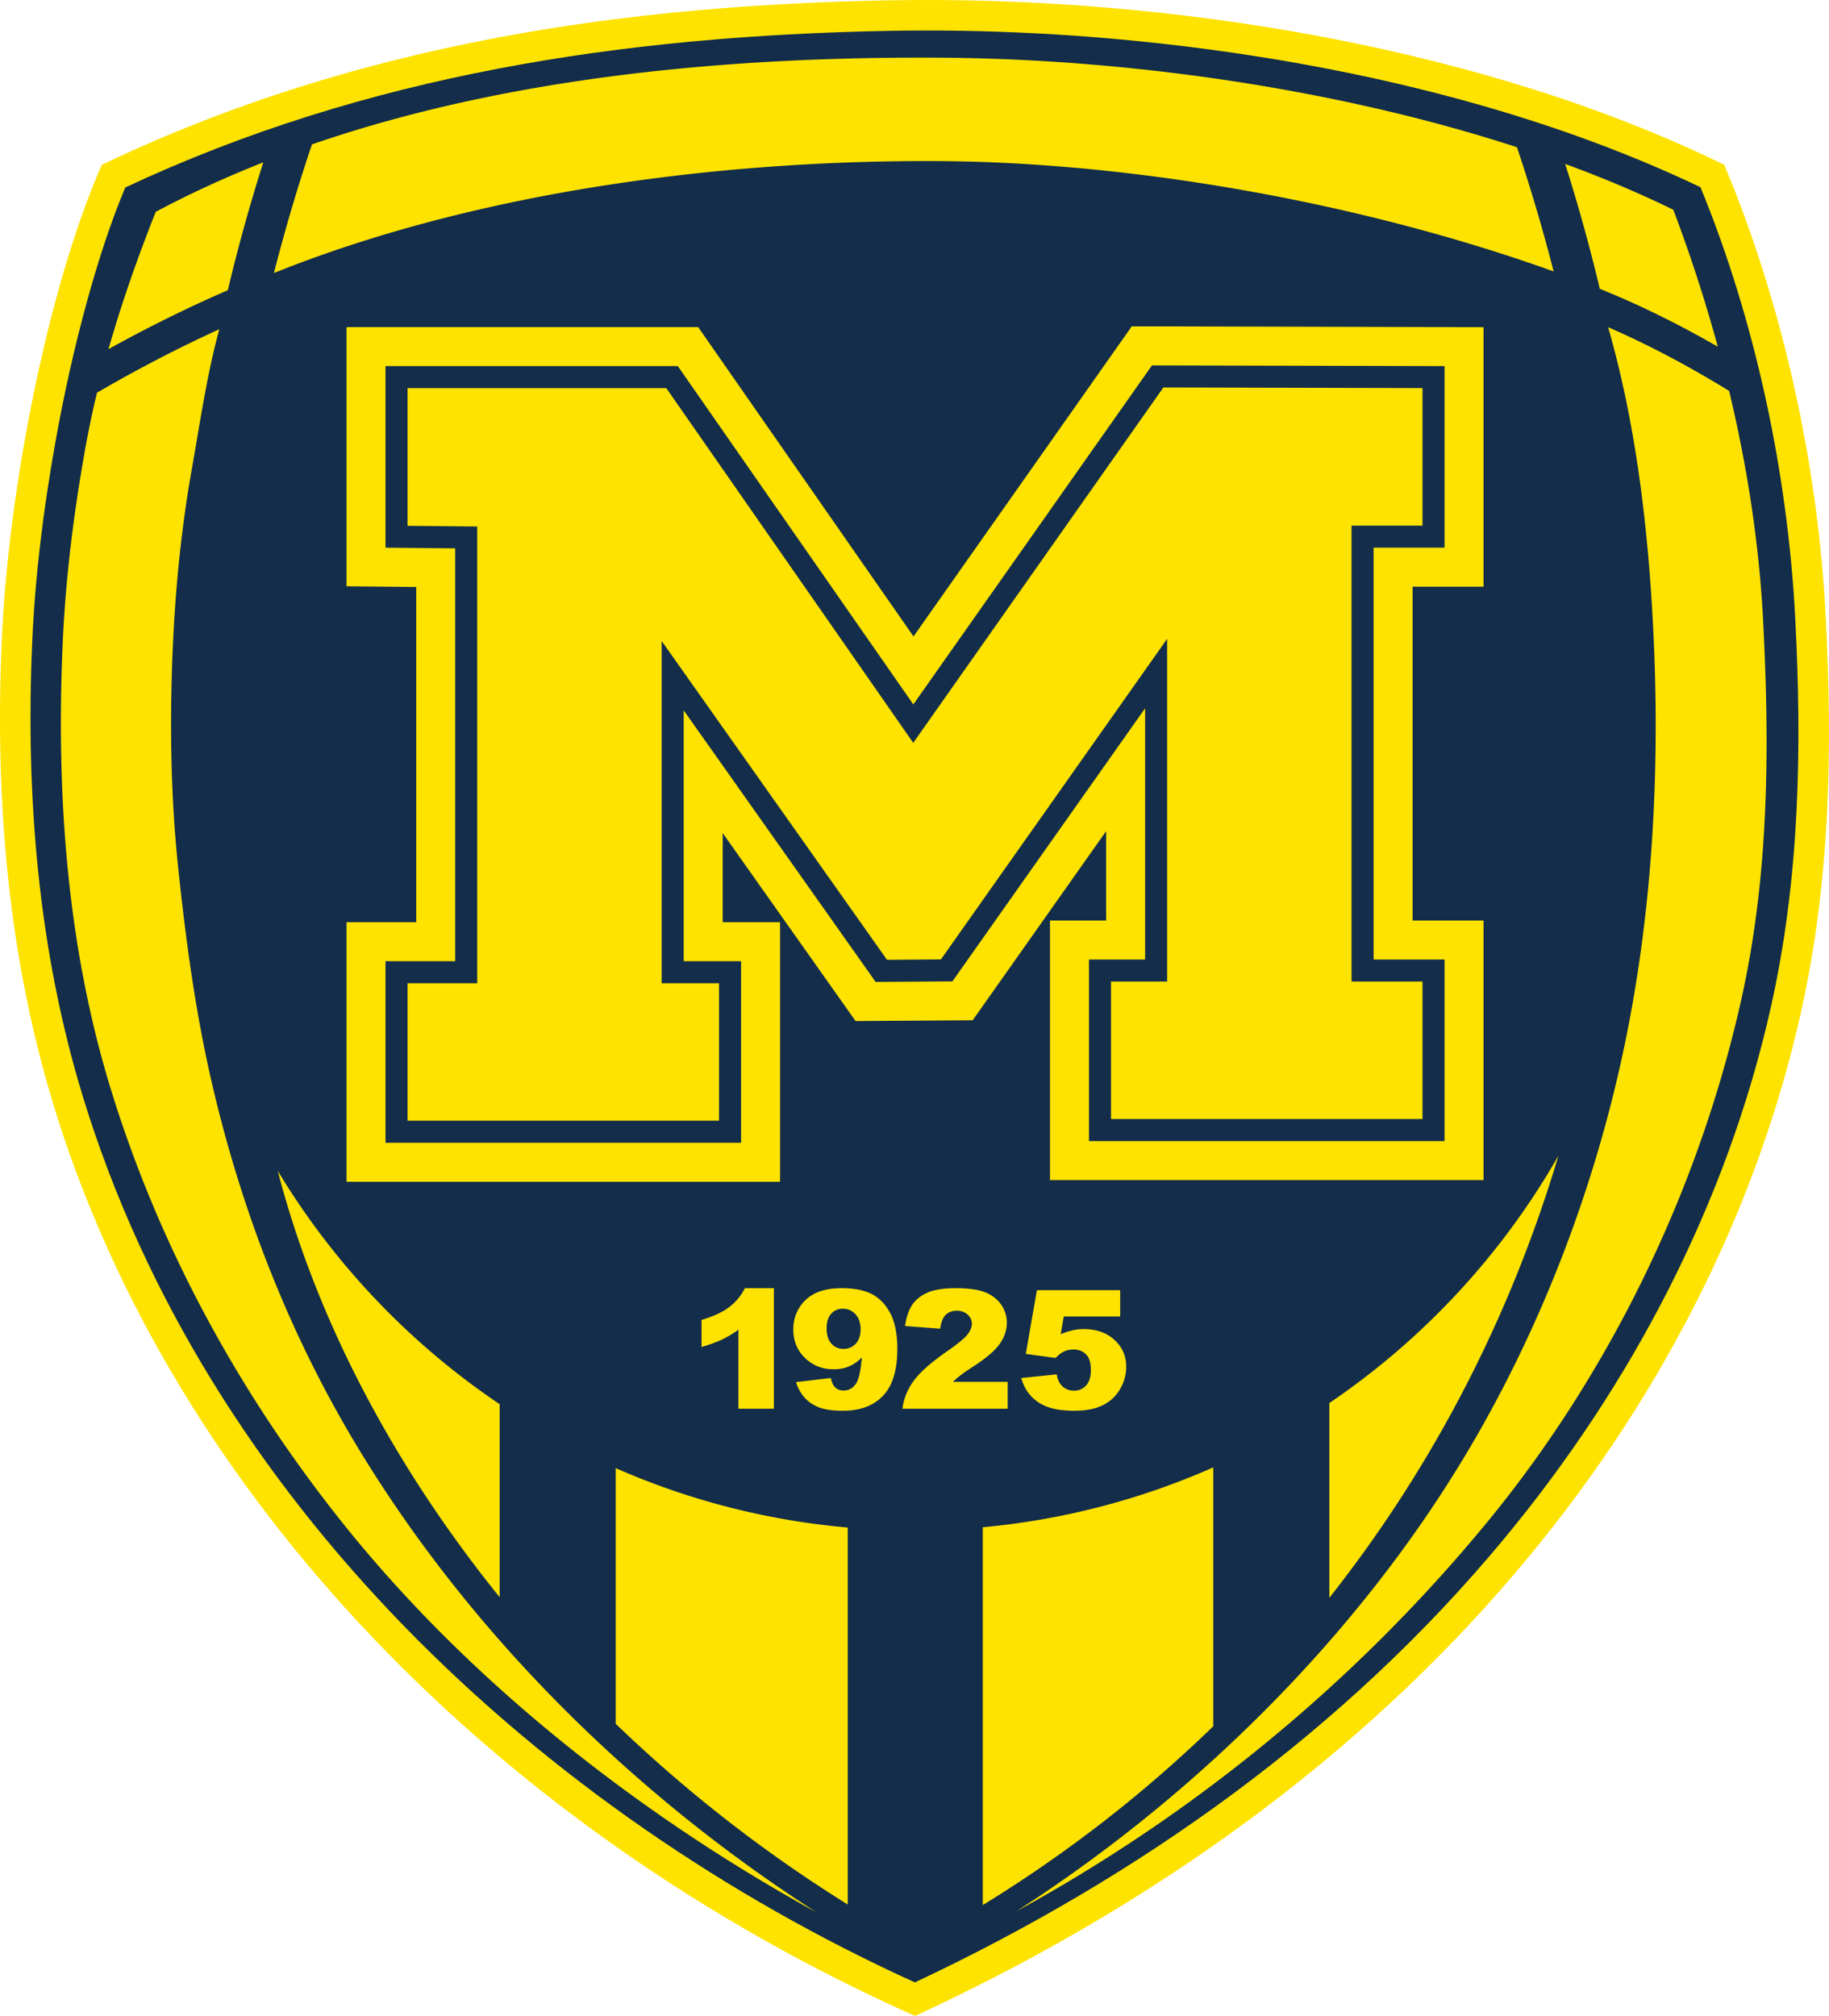
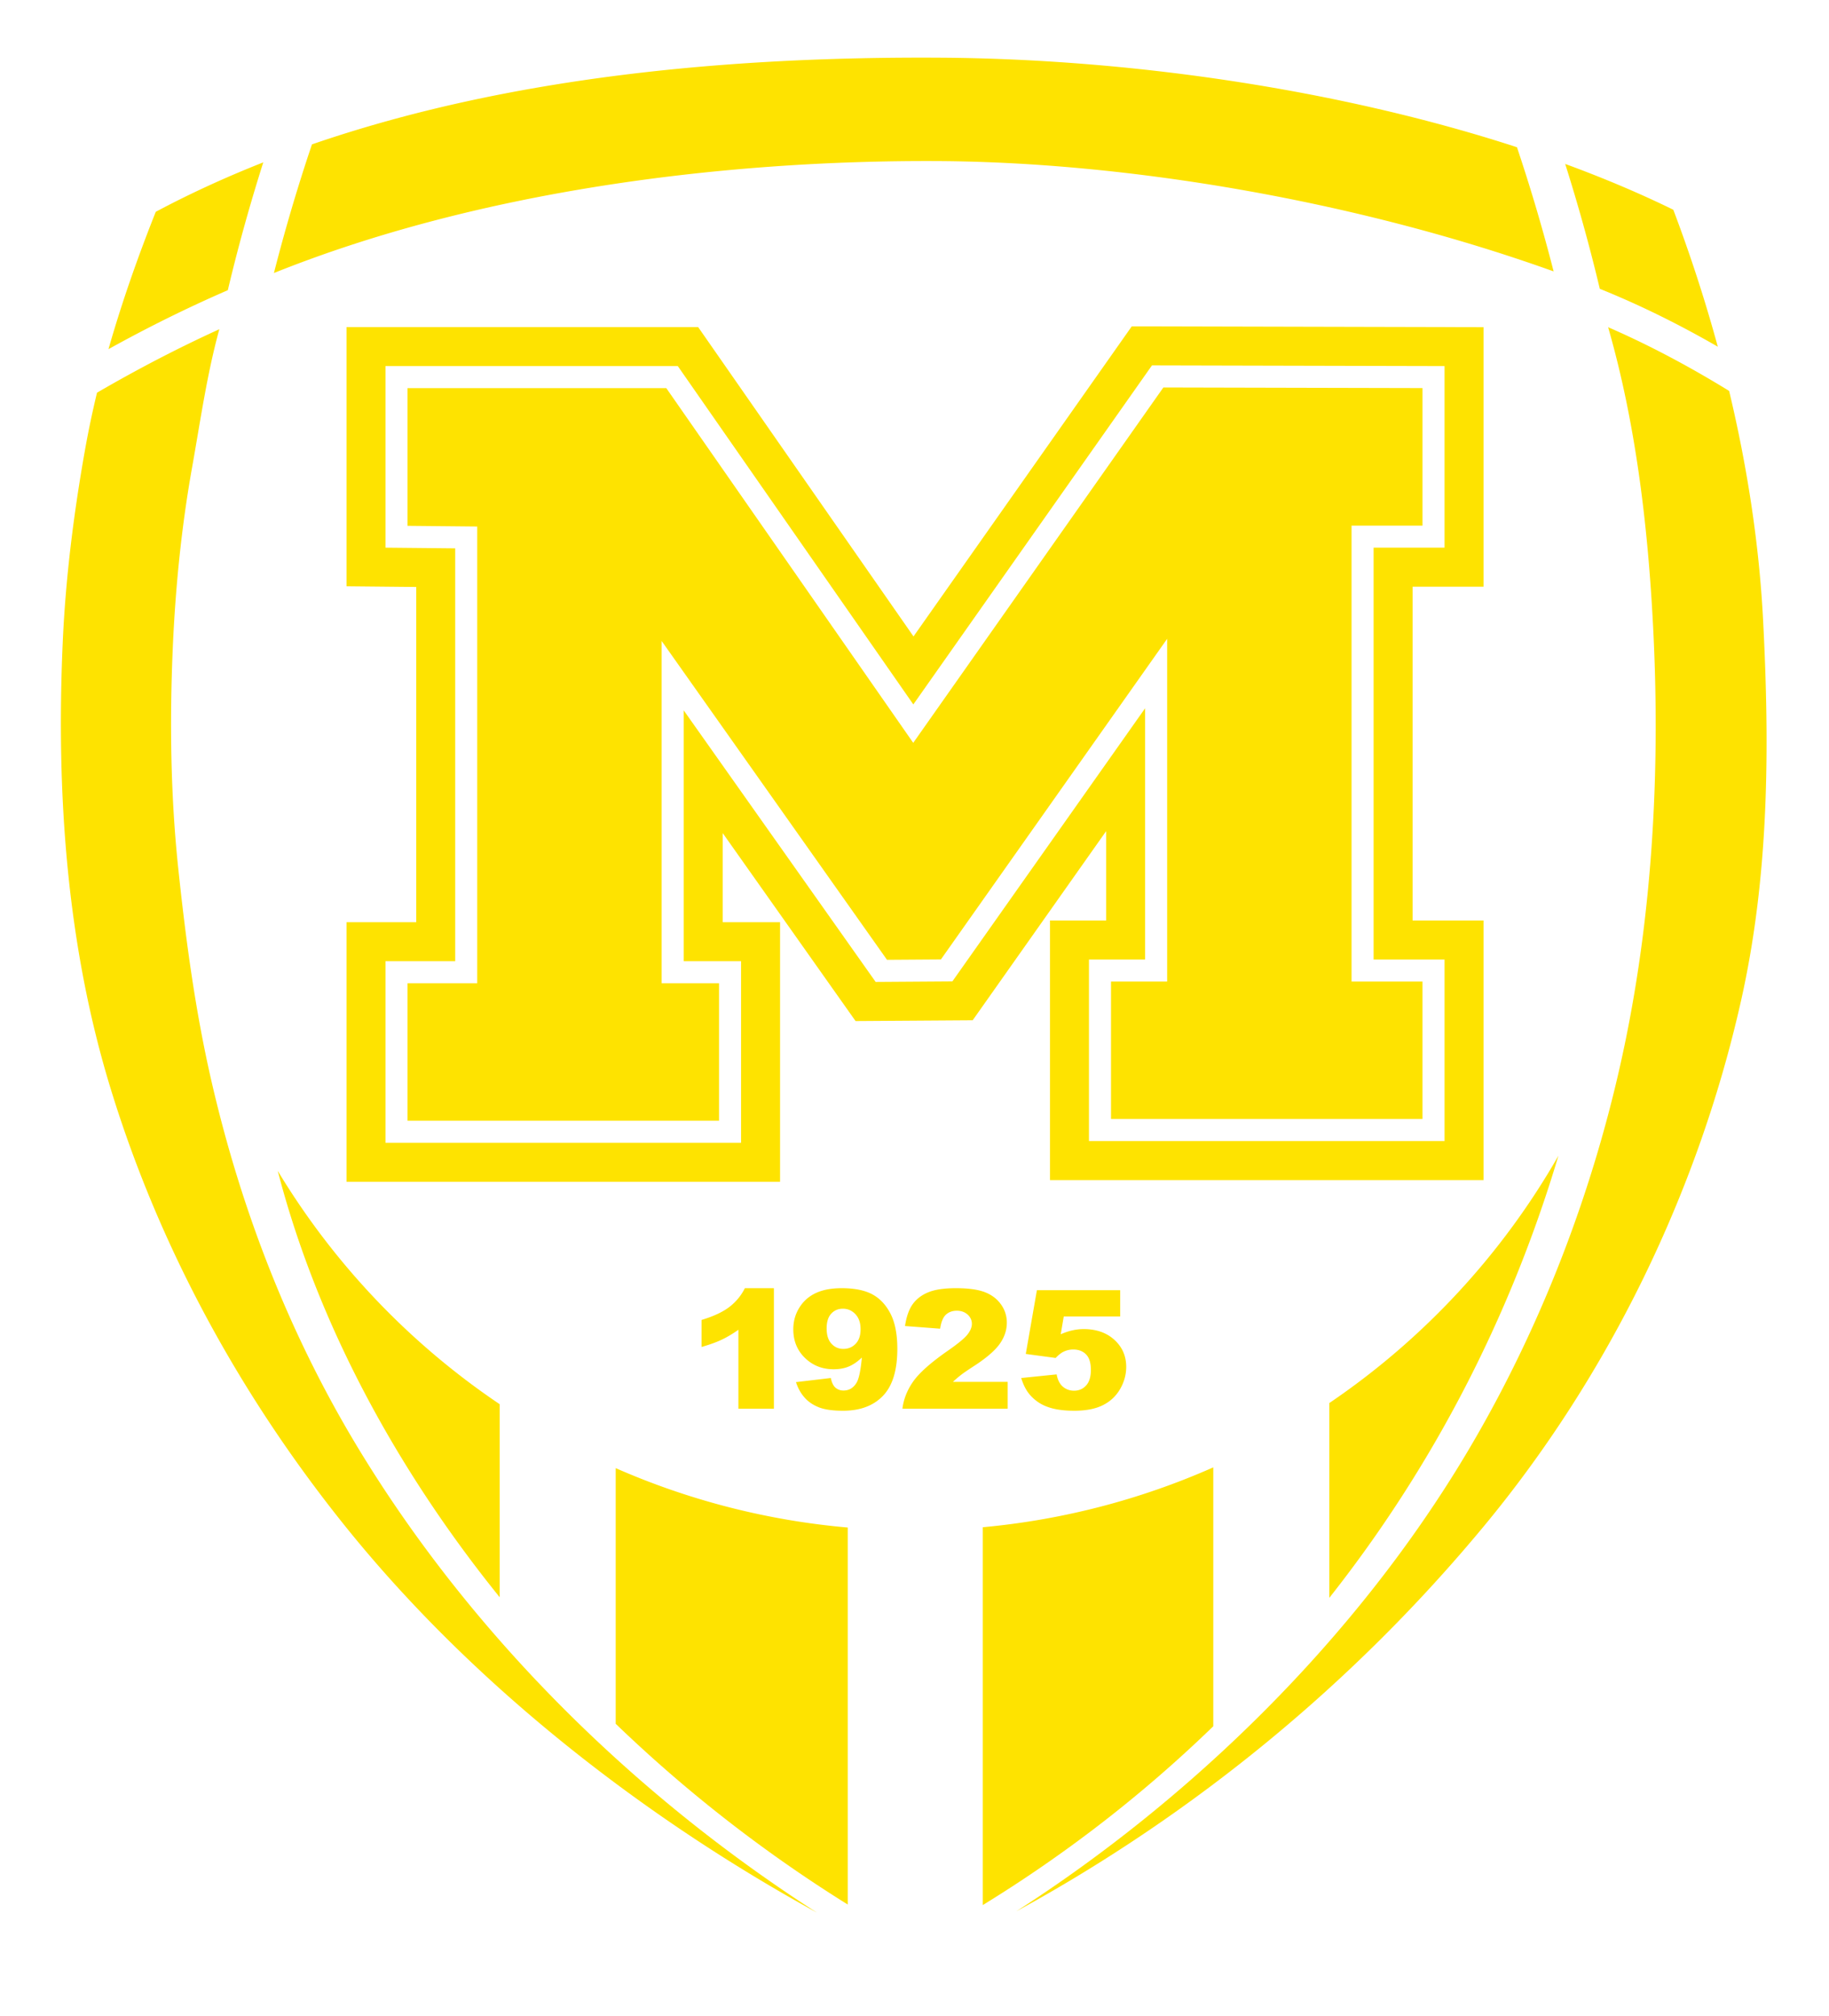
<svg xmlns="http://www.w3.org/2000/svg" viewBox="1.51 1.37 514.47 566.94">
  <defs>
    <clipPath id="a">
-       <path d="M1 1h515v567.398H1Zm0 0" />
-     </clipPath>
+       </clipPath>
  </defs>
  <g clip-path="url(#a)">
-     <path d="M30.14 47.719C103.204 12.8 179.255 2.855 251.06 1.473c80.171-1.54 168.87 13.632 235.445 46.246 12.234 28.953 25.785 73.992 28.547 127.004 1.86 35.656 1.539 73.53-7.067 111.84-22.867 101.796-98.949 212.425-249.086 281.746-117.734-52.45-208.675-146.45-242.195-255.743C3.668 270.06.055 225.852 1.996 181.484 3.891 138.234 15.18 81.742 30.141 47.72m0 0" style="stroke:none;fill-rule:evenodd;fill:#fee300;fill-opacity:1" />
-   </g>
-   <path d="M479.836 54.023c-44.602-21.308-95.98-33.601-144.781-39.593-27.754-3.407-55.868-4.91-83.828-4.375-74.403 1.43-146.637 12.27-214.48 44.035-4.227 10.097-7.626 20.734-10.544 31.246-3.726 13.418-6.742 27.094-9.187 40.809-3.27 18.316-5.63 37.12-6.446 55.718-1.886 43.184 1.621 86.723 14.34 128.188C59.535 422.953 153.297 510.84 258.84 558.867c63.2-29.695 120.98-70.738 165.723-124.73 35.93-43.36 62.671-94.364 75.05-149.453 8.11-36.11 8.785-72.72 6.867-109.512-2.113-40.578-11.14-83.367-26.644-121.149m0 0" style="stroke:none;fill-rule:evenodd;fill:#132d4a;fill-opacity:1" />
+     </g>
  <path d="M28.797 111.805a271 271 0 0 0-3.332 15.843c-3.211 18.016-5.52 36.297-6.32 54.59-1.848 42.133 1.085 84.832 13.492 125.297 13.61 44.38 36.136 85.754 65.468 122.406 36.098 45.106 84.34 82.465 133.184 109.293-50.473-32.394-96.293-76.964-128.484-129.718-20.184-33.075-33.489-68.274-41.64-103.34-4.727-20.34-7.407-40.649-9.5-60.461-2.169-20.438-2.45-41.32-1.556-62.125.743-16.934 2.418-33.82 5.387-50.5 2.363-13.211 4.188-26.317 7.711-39.137-11.668 5.313-23.184 11.324-34.41 17.852M453.844 93.383c7.812 27.09 11.187 55.996 12.64 83.847 2.008 38.524.164 78.899-8.007 118.075-8.438 40.422-23.551 79.574-44.067 114.11-31.64 53.257-78.277 98.147-127.047 129.472 50.473-27.57 95.203-64.469 131.543-108.32 35.059-42.305 60.254-94.004 72.332-147.766 7.914-35.238 8.067-71.266 6.196-107.184-1.114-21.344-4.454-43.015-9.547-64.312-10.934-6.715-22.239-12.79-34.043-17.922M472.184 60.355c-9.551-4.675-19.739-8.968-30.41-12.882a499 499 0 0 1 9.738 35.117c11.496 4.629 22.523 10.137 33.191 16.281a425 425 0 0 0-12.52-38.516M428.21 42.777C377.859 26.38 318.789 17.887 265.617 17.59c-59.164-.336-121.234 5.387-176.355 24.383-.282.832-.559 1.664-.84 2.496a499 499 0 0 0-9.86 33.68c57.797-23.196 126.758-31.81 186.883-31.477 53.739.3 118.133 11.308 173.075 31.023a497 497 0 0 0-9.747-33.226ZM75.566 47.031c-10.398 4.102-20.5 8.715-30.242 13.903-5 12.57-9.562 25.504-13.3 38.625 10.988-6.09 22.218-11.664 33.57-16.579 2.86-12.09 6.21-24.101 9.972-35.949m0 0" style="stroke:none;fill-rule:evenodd;fill:#fee300;fill-opacity:1" />
  <path d="M79.633 330.64c11.004 42.45 33.097 83.587 62.426 119.907v-54.285a209.9 209.9 0 0 1-62.426-65.621m95.062 155.497a395.2 395.2 0 0 0 65.27 50.828v-106.02a207.2 207.2 0 0 1-65.27-16.703Zm103.258 50.984c23.602-14.484 45.305-31.351 64.836-50.289v-72.805a207.1 207.1 0 0 1-64.836 16.836Zm97.477-86.406c28.773-36.418 50.726-78.371 64.441-124.336-15.89 27.832-38.004 51.64-64.441 69.558ZM219.195 363.637v33.898h-9.98v-22.21q-2.419 1.72-4.692 2.792c-1.503.719-3.402 1.399-5.68 2.055v-7.602c3.368-1.015 5.973-2.23 7.833-3.656a15.2 15.2 0 0 0 4.355-5.277ZM225.406 390.055l9.805-1.157c.266 1.29.695 2.196 1.316 2.723q.921.801 2.25.8c1.578 0 2.82-.75 3.703-2.25.641-1.108 1.133-3.452 1.458-7.03-1.184 1.14-2.391 1.968-3.633 2.504q-1.868.794-4.317.793c-3.183 0-5.86-1.055-8.054-3.18q-3.282-3.183-3.282-8.047c0-2.215.551-4.234 1.672-6.047 1.113-1.824 2.645-3.2 4.606-4.129 1.949-.933 4.406-1.398 7.36-1.398 3.554 0 6.41.578 8.558 1.715 2.14 1.14 3.863 2.964 5.144 5.457s1.922 5.789 1.922 9.878c0 6.016-1.344 10.422-4.043 13.223-2.691 2.8-6.43 4.192-11.219 4.192-2.824 0-5.05-.301-6.68-.914-1.628-.622-2.995-1.516-4.07-2.704-1.082-1.18-1.918-2.648-2.496-4.43m18.168-14.871c0-1.801-.48-3.211-1.457-4.239-.969-1.023-2.14-1.535-3.531-1.535-1.313 0-2.399.469-3.258 1.39q-1.299 1.386-1.297 4.165c0 1.86.446 3.289 1.34 4.27q1.347 1.481 3.356 1.48c1.39 0 2.546-.477 3.464-1.442.918-.953 1.383-2.308 1.383-4.09M284.953 397.535h-29.605c.34-2.746 1.375-5.32 3.093-7.746 1.723-2.41 4.946-5.27 9.676-8.559 2.895-2.011 4.738-3.546 5.547-4.585.813-1.047 1.219-2.043 1.219-2.98 0-1.017-.406-1.888-1.2-2.61-.804-.711-1.812-1.078-3.019-1.078-1.266 0-2.293.375-3.094 1.117-.793.742-1.332 2.05-1.61 3.937l-9.882-.754q.58-3.908 2.133-6.105c1.035-1.457 2.488-2.582 4.375-3.363 1.875-.786 4.48-1.172 7.812-1.172 3.465 0 6.172.37 8.106 1.11 1.926.745 3.45 1.886 4.547 3.425a8.65 8.65 0 0 1 1.664 5.172c0 2.035-.637 3.976-1.902 5.82-1.266 1.848-3.575 3.883-6.915 6.094-1.992 1.289-3.32 2.187-3.984 2.71a34 34 0 0 0-2.367 2.016h15.406ZM293.176 364.203h23.426v7.387H300.73l-.851 5.008a17.3 17.3 0 0 1 3.258-1.094 14.5 14.5 0 0 1 3.183-.367c3.559 0 6.446 1.011 8.653 3.027 2.214 2.02 3.324 4.555 3.324 7.613 0 2.16-.57 4.227-1.711 6.211q-1.711 2.977-4.848 4.547c-2.09 1.05-4.77 1.567-8.035 1.567-2.336 0-4.344-.207-6.015-.622q-2.502-.625-4.266-1.87c-1.168-.82-2.117-1.758-2.844-2.801-.73-1.047-1.332-2.348-1.82-3.91l9.98-1.02q.373 2.24 1.696 3.418c.894.773 1.953 1.172 3.175 1.172 1.375 0 2.508-.489 3.407-1.465.894-.98 1.34-2.442 1.34-4.375 0-1.992-.446-3.45-1.36-4.375-.898-.918-2.105-1.375-3.601-1.375-.95 0-1.88.21-2.762.644-.66.329-1.39.903-2.184 1.735l-8.402-1.13ZM258.465 180.352l61.394-87.207 98.946.238v72.969h-19.953v93.886h19.953v72.996h-121.95v-72.996h15.793V235.11l-37.535 53.18-32.949.223-37.375-52.864v25.067h16.14v73H98.98v-73h19.606v-94.277l-19.606-.196V93.36h98.91Zm-148.52-76.028h82.22l66.25 95.149 67.124-95.344 82.297.195v51.059h-19.953V271.21h19.953v51.055H307.82V271.21h15.793v-70.66l-54.21 76.808-21.59.149-53.989-76.371v70.547h16.137v51.058H109.945v-51.058h19.61V155.578l-19.61-.195Zm6.2 6.2v38.722l19.601.195v128.442h-19.601v38.664h87.617v-38.664h-16.14v-96.25l63.386 89.656 15.168-.105 63.637-90.164v96.386H314.02v38.66h87.617v-38.66h-19.953V149.188h19.953v-38.68l-72.89-.172-70.36 99.941-69.461-99.754Zm0 0" style="stroke:none;fill-rule:evenodd;fill:#fee300;fill-opacity:1" />
</svg>